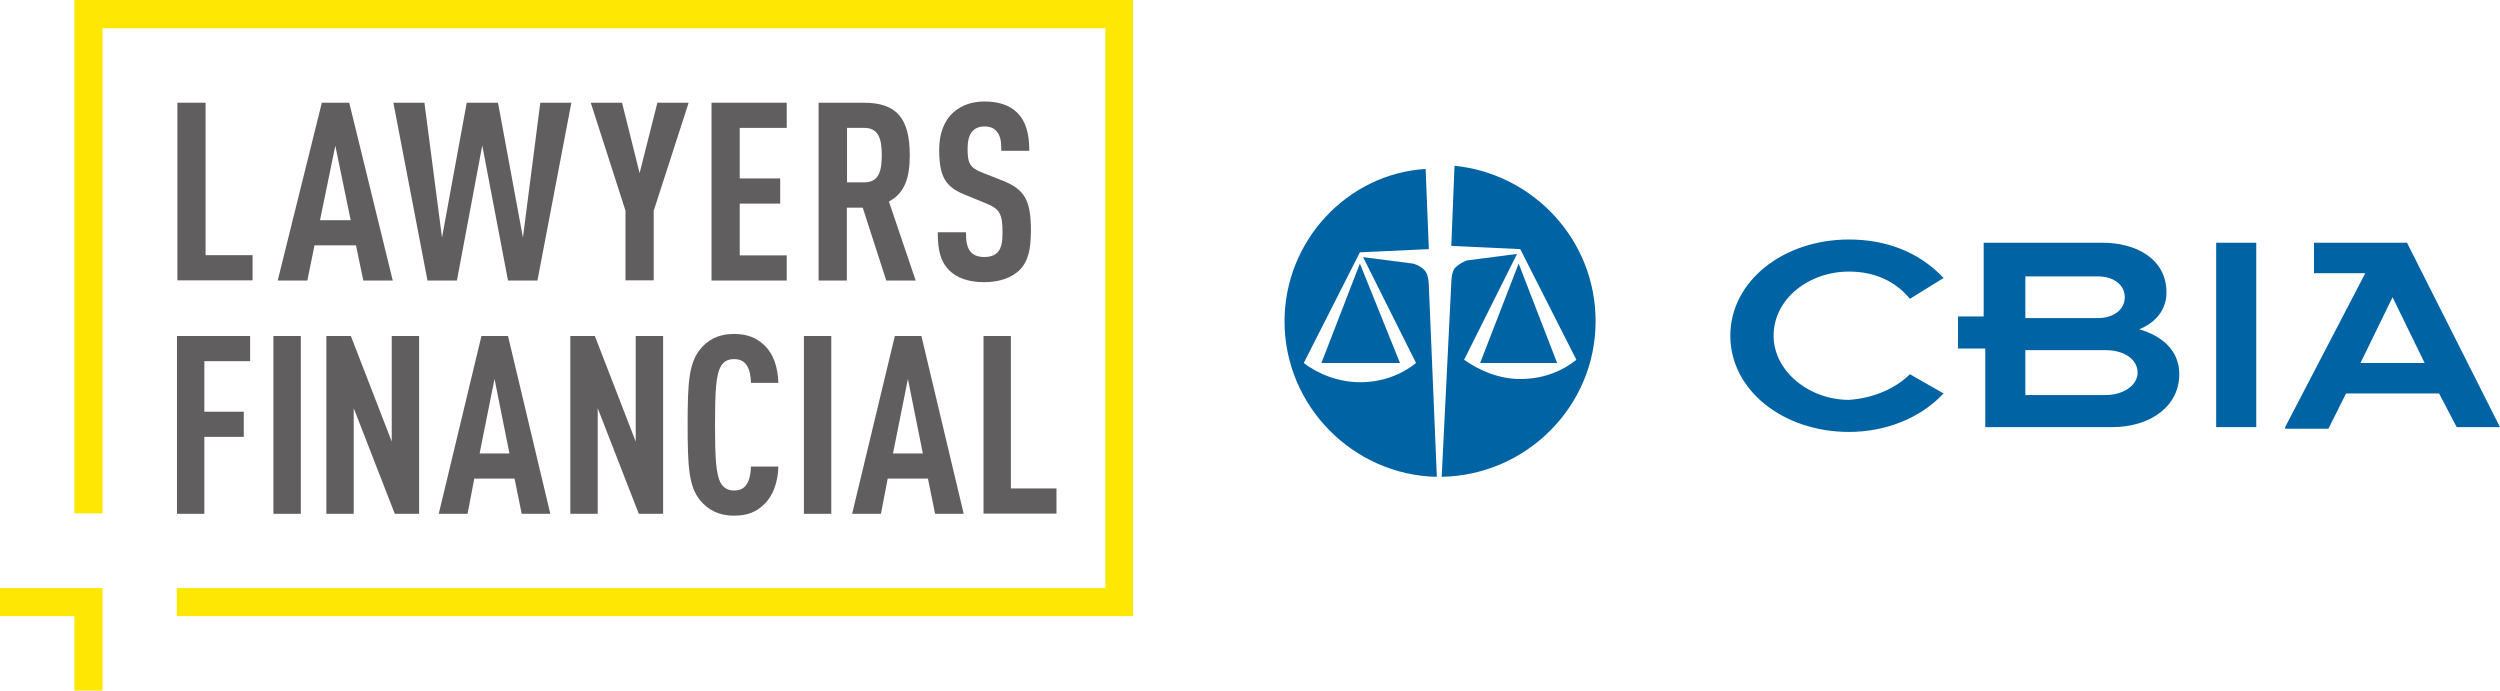
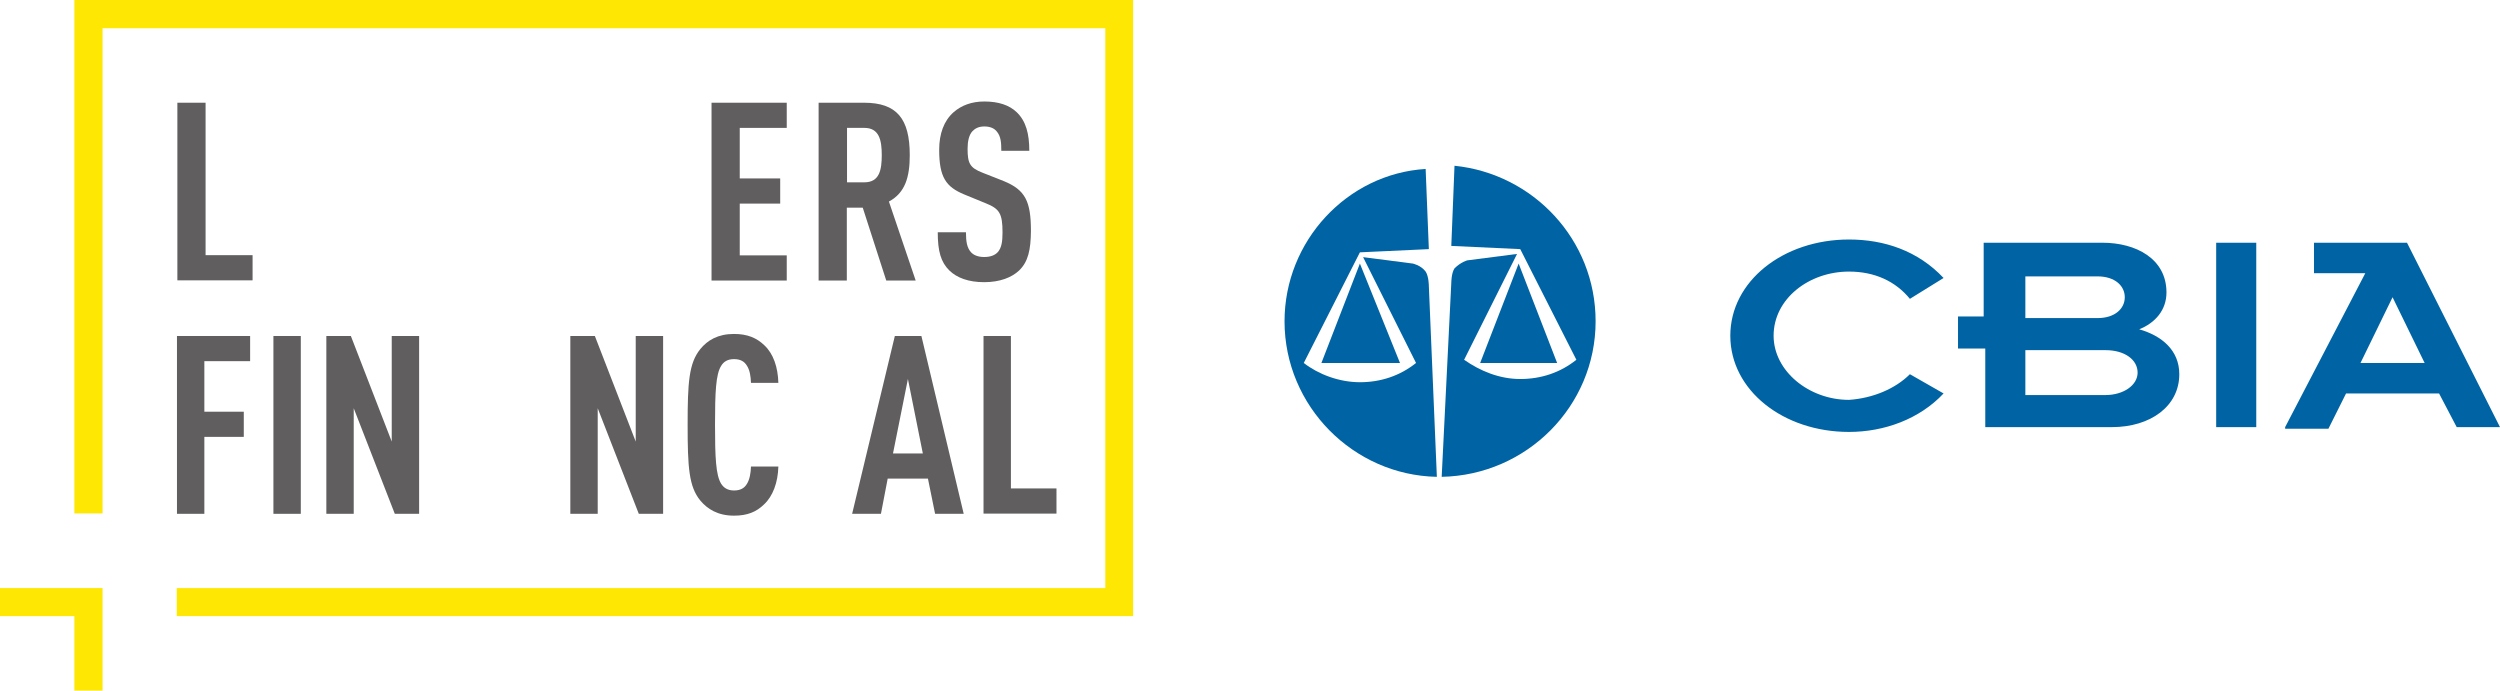
<svg xmlns="http://www.w3.org/2000/svg" width="362" height="100" viewBox="0 0 362 100" fill="none">
  <path fill-rule="evenodd" clip-rule="evenodd" d="M225.472 52.559L219.9 38.164L214.327 52.559H225.472Z" fill="#0064A4" />
  <path fill-rule="evenodd" clip-rule="evenodd" d="M191.34 52.559H202.718L196.913 38.164L191.34 52.559Z" fill="#0064A4" />
  <path fill-rule="evenodd" clip-rule="evenodd" d="M206.433 39.325C205.736 38.396 204.575 38.164 204.575 38.164L197.377 37.235L205.04 52.559C202.718 54.417 199.931 55.346 196.913 55.346C193.894 55.346 190.876 54.185 188.786 52.559L196.913 36.538L206.897 36.074L206.433 24.464C195.055 25.161 186 34.913 186 46.522C186 58.828 195.984 68.813 208.058 69.045L206.897 41.414C206.897 41.414 206.897 40.021 206.433 39.325Z" fill="#0064A4" />
  <path fill-rule="evenodd" clip-rule="evenodd" d="M231.045 46.522C231.045 34.681 221.989 25.161 210.612 24L210.148 35.609L220.132 36.074L228.259 52.095C225.937 53.953 223.15 54.881 220.132 54.881C217.113 54.881 214.327 53.72 212.005 52.095L219.668 36.77L212.47 37.699C212.47 37.699 211.541 37.931 210.612 38.86C210.148 39.557 210.148 40.95 210.148 40.95L208.755 69.045C221.061 68.813 231.045 58.828 231.045 46.522Z" fill="#0064A4" />
  <path fill-rule="evenodd" clip-rule="evenodd" d="M276.554 54.185L281.43 56.971C277.947 60.686 272.839 62.544 267.731 62.544C258.211 62.544 250.549 56.507 250.549 48.612C250.549 40.718 258.211 34.681 267.731 34.681C272.839 34.681 277.715 36.306 281.43 40.253L276.554 43.272C274.464 40.718 271.446 39.325 267.731 39.325C261.926 39.325 256.818 43.272 256.818 48.612C256.818 53.72 261.926 57.9 267.731 57.9C271.214 57.667 274.464 56.274 276.554 54.185ZM287.467 61.847V50.47H283.52V45.826H287.235V35.145H304.417C309.293 35.145 313.705 37.467 313.705 42.343C313.705 44.897 312.079 46.755 309.757 47.683C313.008 48.612 315.562 50.702 315.562 54.185C315.562 58.828 311.383 61.847 305.81 61.847H287.467ZM293.272 40.021V46.058H303.72C306.274 46.058 307.668 44.665 307.668 43.039C307.668 41.414 306.274 40.021 303.72 40.021H293.272V40.021ZM293.272 50.47V57.203H304.881C307.435 57.203 309.525 55.81 309.525 53.952C309.525 52.095 307.668 50.702 304.881 50.702H293.272V50.47ZM320.902 61.847V35.145H326.707V61.847H320.902ZM330.887 61.847L342.496 39.557H335.066V35.145H348.533L362 61.847H355.731L353.177 56.971H339.71L337.156 62.079H330.887V61.847ZM341.8 52.559H351.087L346.443 43.039L341.8 52.559Z" fill="#0064A4" />
  <path d="M25.684 40.622V14.874H29.767V36.948H36.573V40.593H25.684V40.622Z" fill="#605E5E" />
-   <path d="M48.556 21.096L46.337 31.881H50.776L48.556 21.096ZM52.61 40.622L51.545 35.526H45.538L44.503 40.622H40.212L46.603 14.874H50.569L56.871 40.622H52.61Z" fill="#605E5E" />
-   <path d="M77.82 40.622H73.56L69.831 21.067L66.162 40.622H61.901L56.96 14.874H61.457L64.002 34.4L67.582 14.874H72.11L75.72 34.4L78.235 14.874H82.732L77.82 40.622Z" fill="#605E5E" />
-   <path d="M94.657 30.518V40.593H90.574V30.518L85.543 14.874H90.07L92.615 25.067L95.189 14.874H99.717L94.657 30.518Z" fill="#605E5E" />
  <path d="M103.031 40.622V14.874H113.92V18.518H107.114V25.837H112.973V29.481H107.114V36.978H113.92V40.622H103.031Z" fill="#605E5E" />
  <path d="M125.164 18.518H122.649V26.4H125.164C127.353 26.4 127.679 24.593 127.679 22.459C127.679 20.326 127.324 18.518 125.164 18.518ZM128.33 40.622L124.927 30.074H122.619V40.622H118.536V14.874H125.105C129.839 14.874 131.733 17.155 131.733 22.459C131.733 25.63 131.082 27.911 128.714 29.185L132.591 40.622H128.33Z" fill="#605E5E" />
  <path d="M147.563 39.17C146.498 40.178 144.782 40.859 142.503 40.859C140.254 40.859 138.568 40.237 137.473 39.17C136.23 37.956 135.786 36.355 135.786 33.63H139.87C139.87 34.993 140.018 35.882 140.609 36.533C140.965 36.919 141.586 37.215 142.503 37.215C143.45 37.215 144.071 36.948 144.486 36.504C145.018 35.882 145.166 35.022 145.166 33.659C145.166 30.904 144.722 30.222 142.71 29.422L139.603 28.148C136.97 27.052 135.994 25.659 135.994 21.689C135.994 19.378 136.674 17.482 138.094 16.237C139.219 15.259 140.698 14.696 142.533 14.696C144.604 14.696 146.143 15.23 147.208 16.237C148.569 17.541 149.042 19.378 149.042 21.837H144.989C144.989 20.681 144.93 19.763 144.367 19.081C144.012 18.607 143.42 18.311 142.533 18.311C141.704 18.311 141.172 18.607 140.787 19.022C140.314 19.555 140.106 20.444 140.106 21.541C140.106 23.644 140.432 24.296 142.266 25.007L145.344 26.222C148.451 27.496 149.279 29.126 149.279 33.452C149.25 36.148 148.895 37.896 147.563 39.17Z" fill="#605E5E" />
  <path d="M29.59 52.296V59.615H35.3V63.259H29.59V74.4H25.625V48.652H36.218V52.296H29.59Z" fill="#605E5E" />
  <path d="M39.591 74.4V48.652H43.556V74.4H39.591Z" fill="#605E5E" />
  <path d="M57.167 74.4L51.219 59.111V74.4H47.255V48.652H50.805L56.723 63.941V48.652H60.688V74.4H57.167Z" fill="#605E5E" />
-   <path d="M71.607 54.874L69.447 65.659H73.767L71.607 54.874ZM75.542 74.4L74.506 69.304H68.677L67.701 74.4H63.529L69.713 48.652H73.559L79.685 74.4H75.542Z" fill="#605E5E" />
  <path d="M92.497 74.4L86.549 59.111V74.4H82.584V48.652H86.135L92.053 63.941V48.652H96.018V74.4H92.497Z" fill="#605E5E" />
  <path d="M110.635 73.037C109.511 74.133 108.209 74.667 106.286 74.667C103.948 74.667 102.439 73.719 101.403 72.474C99.746 70.459 99.569 67.644 99.569 61.511C99.569 55.407 99.746 52.593 101.403 50.548C102.439 49.274 103.948 48.355 106.286 48.355C108.209 48.355 109.57 48.919 110.694 50.015C111.967 51.2 112.647 53.156 112.706 55.437H108.741C108.712 54.489 108.564 53.57 108.15 52.948C107.795 52.355 107.232 52 106.286 52C105.339 52 104.776 52.385 104.421 52.978C103.652 54.193 103.534 56.8 103.534 61.511C103.534 66.222 103.652 68.8 104.421 70.044C104.776 70.607 105.339 71.022 106.286 71.022C107.232 71.022 107.795 70.667 108.15 70.074C108.564 69.422 108.712 68.474 108.741 67.555H112.706C112.647 69.867 111.908 71.852 110.635 73.037Z" fill="#605E5E" />
-   <path d="M116.405 74.4V48.652H120.37V74.4H116.405Z" fill="#605E5E" />
  <path d="M131.466 54.874L129.306 65.659H133.626L131.466 54.874ZM135.402 74.4L134.366 69.304H128.537L127.56 74.4H123.388L129.573 48.652H133.419L139.544 74.4H135.402Z" fill="#605E5E" />
  <path d="M142.414 74.4V48.652H146.379V70.726H152.978V74.37H142.414V74.4Z" fill="#605E5E" />
  <path d="M0 85.156V89.215H10.771V100H14.854V85.156H0Z" fill="#FEE702" />
  <path d="M10.771 1.74198e-05V74.341H14.854V4.089H160.05V85.156H25.595V89.215H164.074V1.74198e-05H10.771Z" fill="#FEE702" />
</svg>